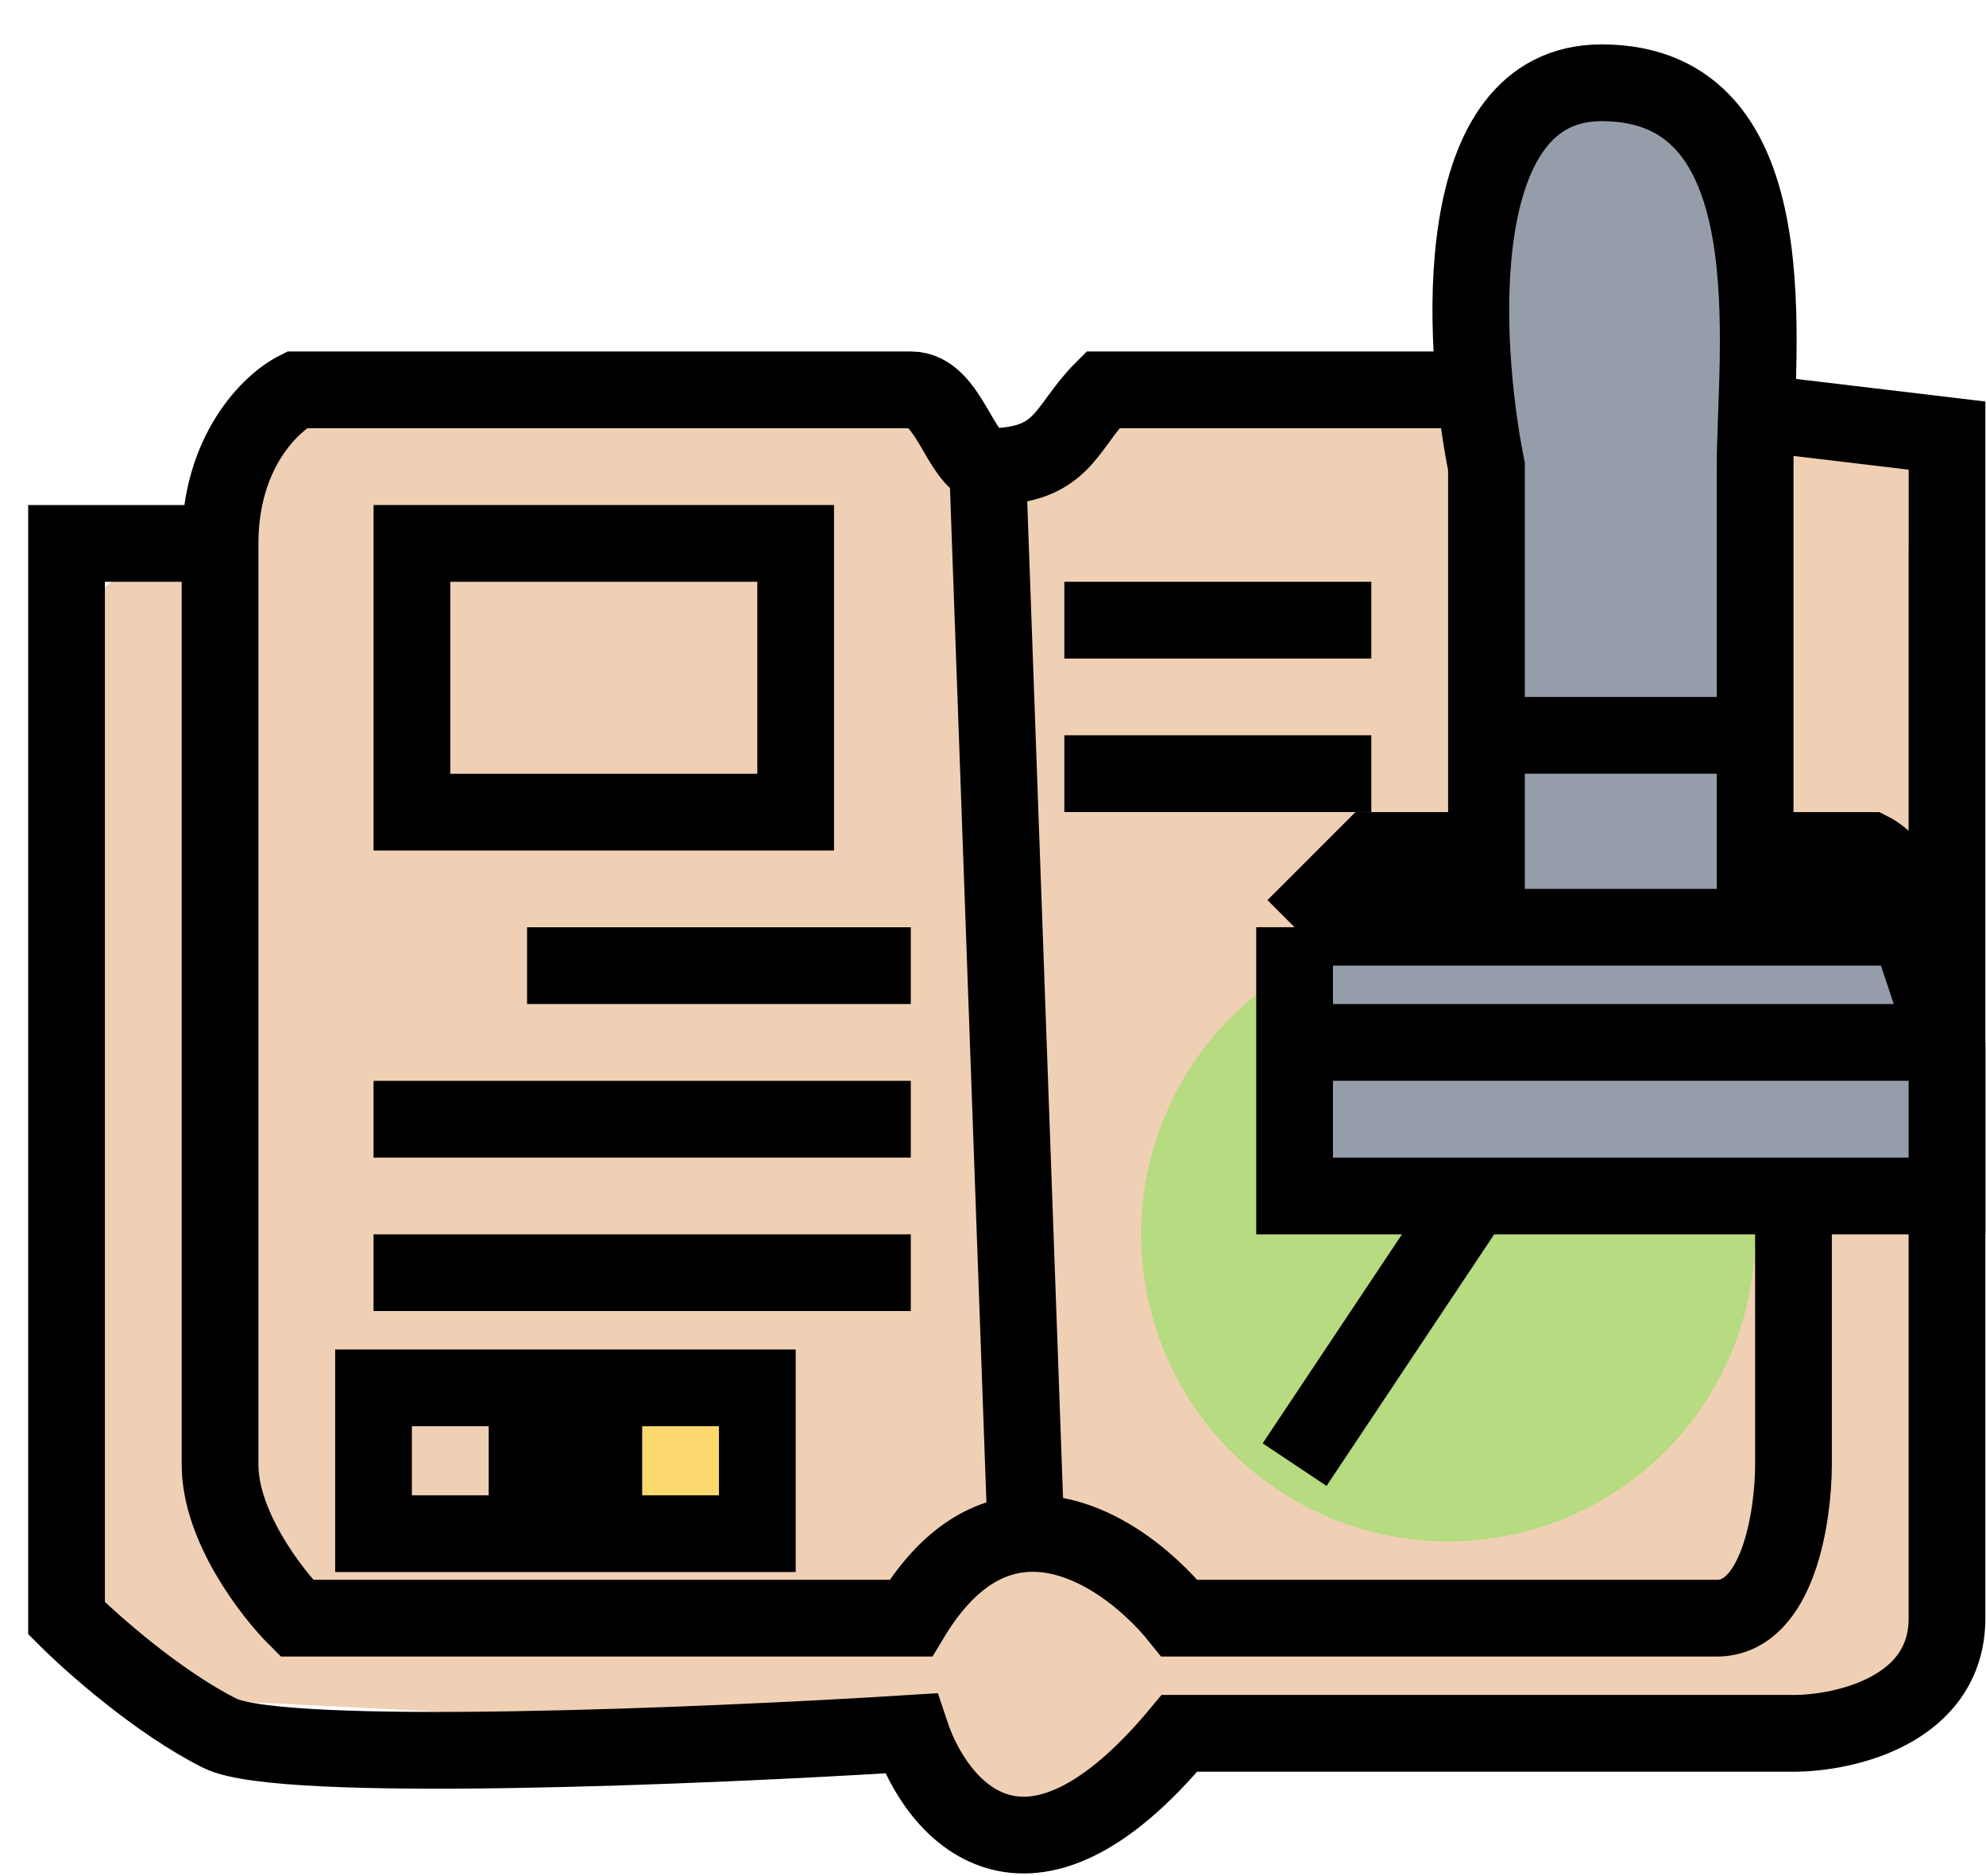
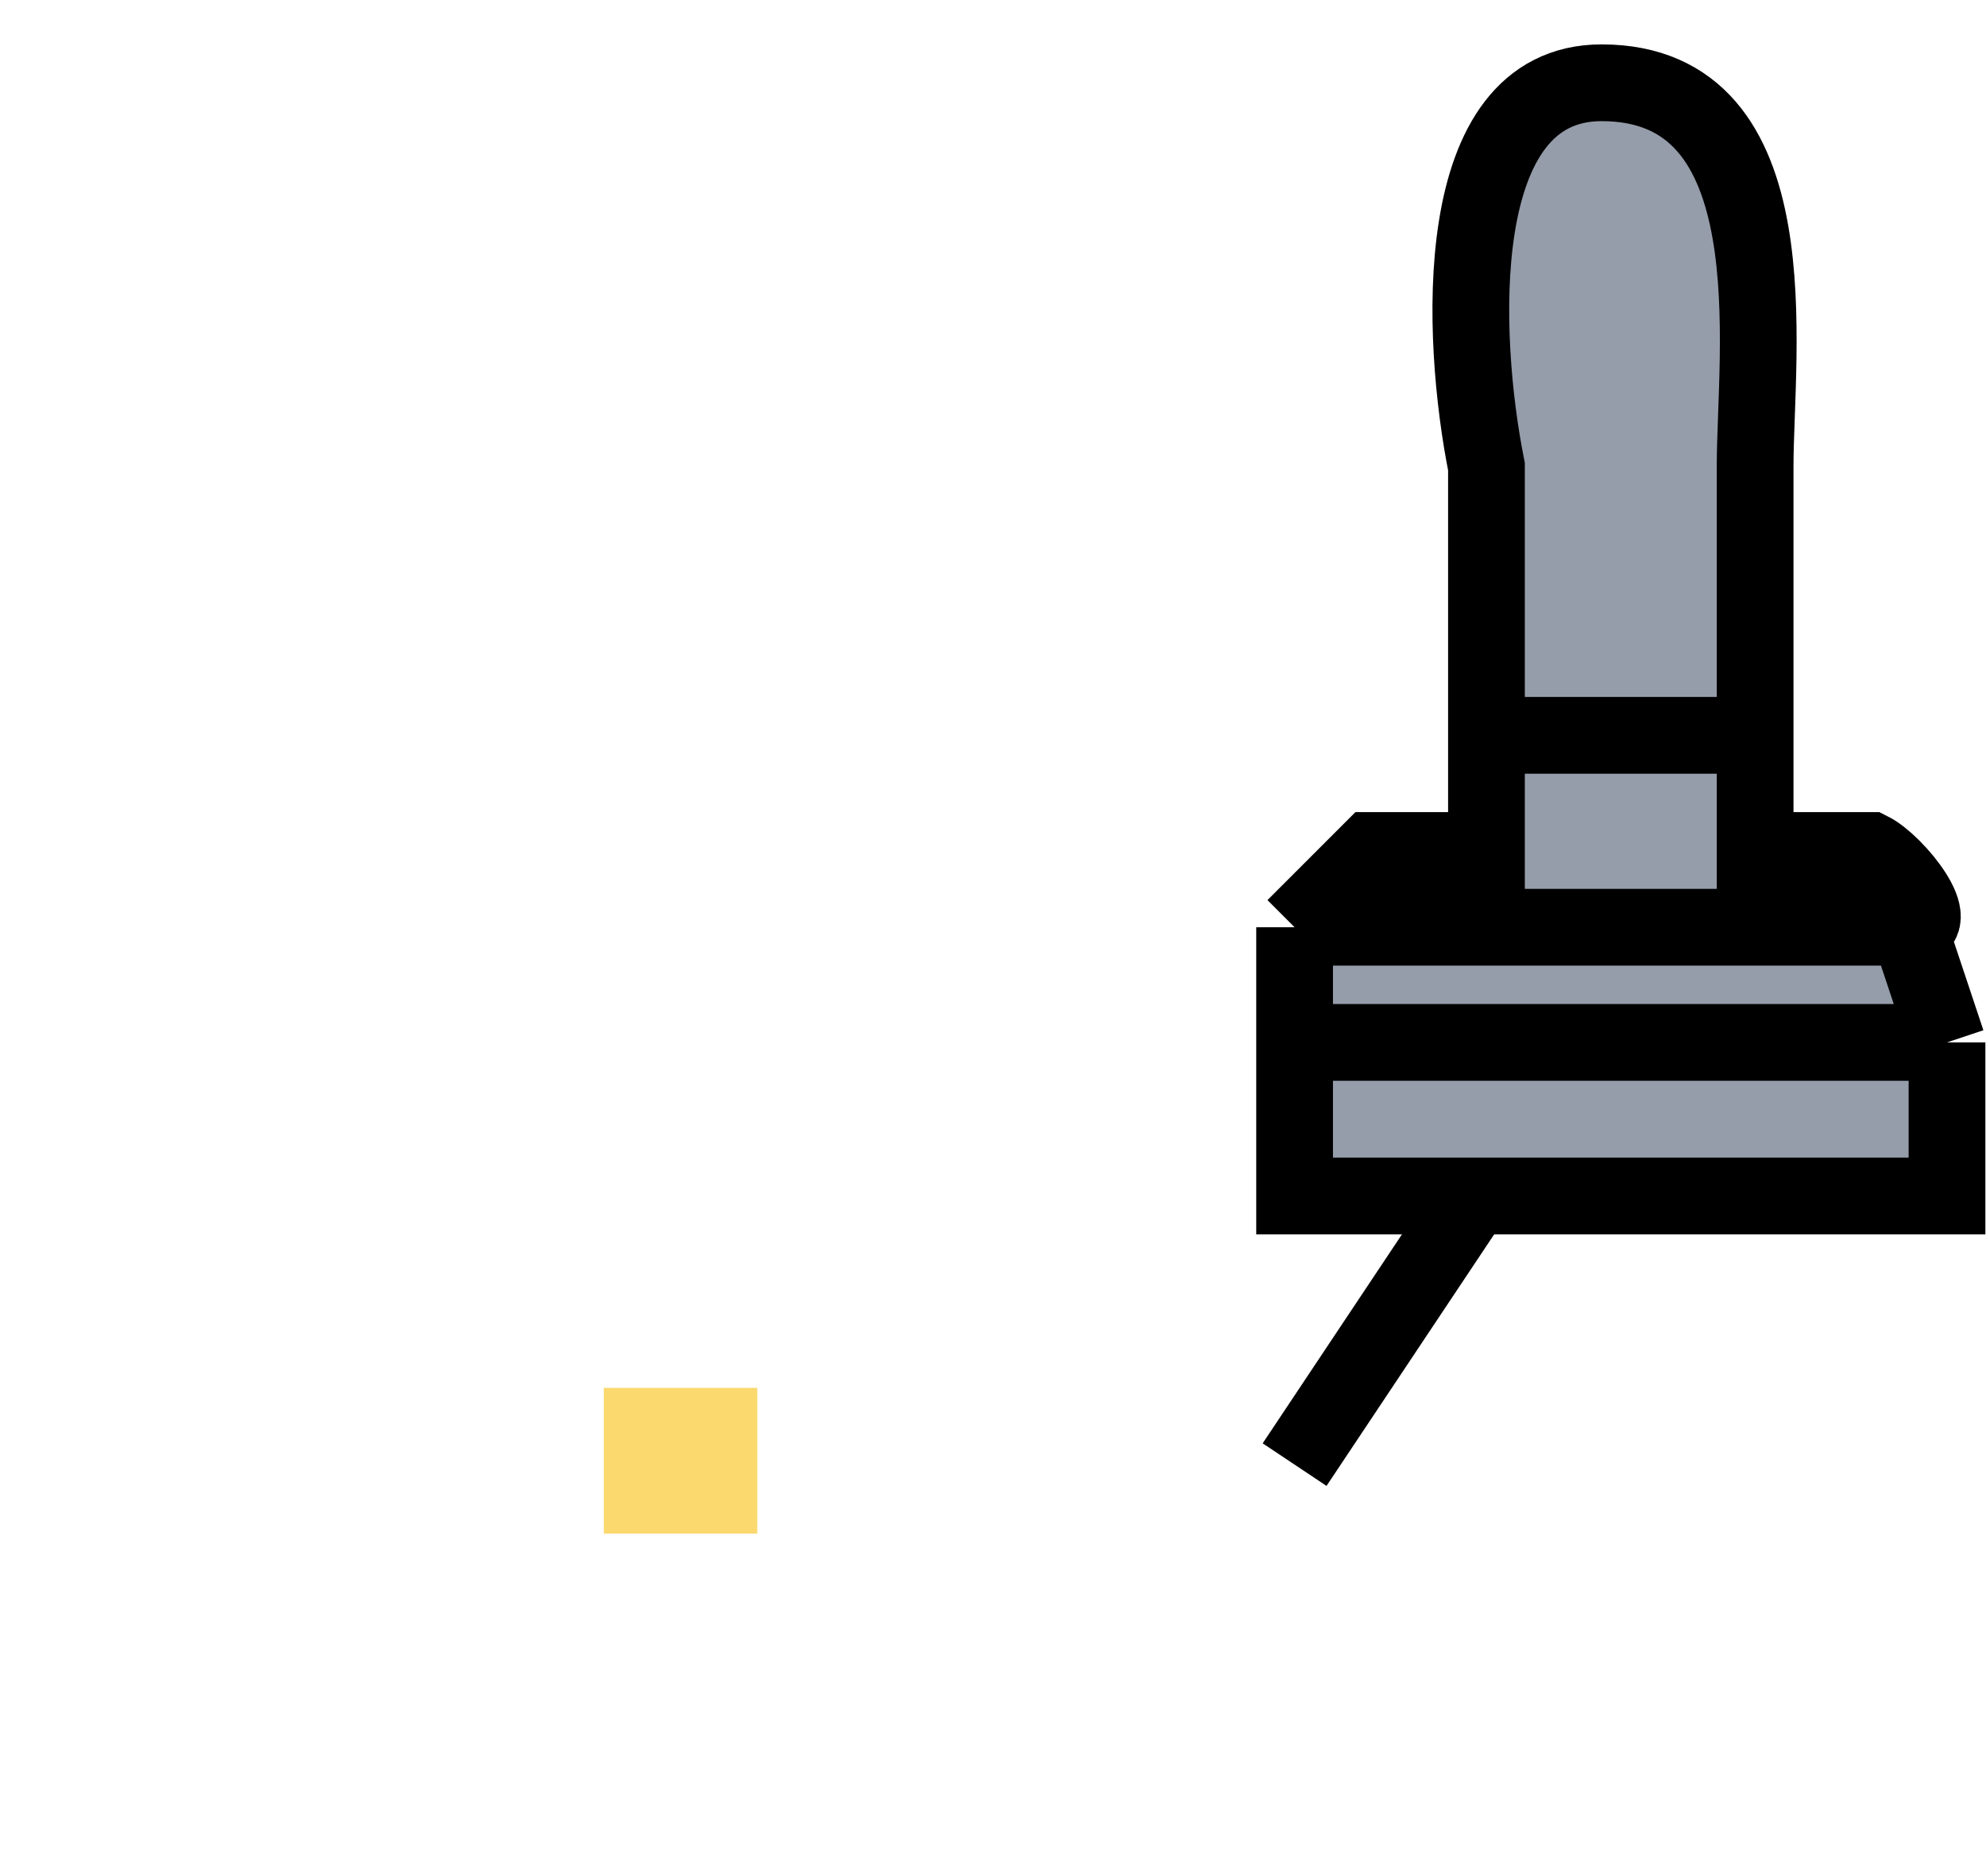
<svg xmlns="http://www.w3.org/2000/svg" width="36" height="34" viewBox="0 0 36 34" fill="none">
-   <path d="M1.206 11.239L6.076 7.065H15.119L17.902 8.457L20.684 7.065L34.597 7.761V9.848L35.293 30.718L22.771 31.413L18.597 33.5L15.815 31.413L1.902 30.718L1.206 11.239Z" fill="#F0D0B4" />
-   <circle cx="26.25" cy="22.37" r="5.565" fill="#B6DB80" />
  <path d="M23.467 26.543L29.032 18.195" stroke="black" stroke-width="1.391" />
  <path d="M10.945 27.794V25.152H13.728V27.794H10.945Z" fill="#FCD96F" />
-   <path d="M3.989 9.848H1.206V29.326C1.67 29.79 2.876 30.857 3.989 31.413C5.102 31.97 12.8 31.645 16.51 31.413C16.974 32.805 18.597 34.752 21.38 31.413H32.51C33.438 31.413 35.293 30.996 35.293 29.326C35.293 27.657 35.293 21.674 35.293 18.892M3.989 9.848C3.989 14.95 3.989 25.431 3.989 26.544C3.989 27.657 4.916 28.863 5.38 29.326H16.51C17.154 28.254 17.887 27.836 18.597 27.794M3.989 9.848C3.989 8.178 4.916 7.297 5.38 7.065H16.51C17.206 7.065 17.388 8.332 17.902 8.457M35.293 18.892H32.51V26.544C32.51 27.471 32.232 29.326 31.119 29.326C30.006 29.326 24.163 29.326 21.38 29.326C20.81 28.614 19.732 27.726 18.597 27.794M35.293 18.892V7.894L28.337 7.065H19.989C19.293 7.761 19.293 8.457 17.902 8.457M17.902 8.457L18.597 27.794M9.554 17.5H16.51M6.771 20.283H16.51M6.771 23.065H16.51M7.467 9.848V14.718H14.423V9.848H7.467ZM6.771 25.152V27.794H9.554V25.152H6.771ZM10.945 25.152V27.794H13.728V25.152H10.945Z" stroke="black" stroke-width="1.391" />
  <path d="M35.293 21.674H23.467V18.891V16.804L24.858 15.413H26.945V13.326V8.457C26.481 6.138 26.249 1.5 29.032 1.5C32.51 1.5 31.815 6.37 31.815 8.457V13.326V15.413H33.902C34.365 15.645 35.293 16.804 34.597 16.804L35.293 18.891V21.674Z" fill="#969DAA" />
  <path d="M35.293 18.891V21.674H23.467V18.891M35.293 18.891H23.467M35.293 18.891L34.597 16.804M23.467 18.891V16.804M23.467 16.804L24.858 15.413H26.945V13.326M23.467 16.804C26.945 16.804 34.041 16.804 34.597 16.804M26.945 13.326H31.815M26.945 13.326V8.457C26.481 6.138 26.249 1.5 29.032 1.5C32.51 1.5 31.815 6.37 31.815 8.457C31.815 10.126 31.815 12.399 31.815 13.326M31.815 13.326V15.413H33.902C34.365 15.645 35.293 16.804 34.597 16.804" stroke="black" stroke-width="1.391" />
-   <path d="M19.293 11.239H24.858" stroke="black" stroke-width="1.391" />
-   <path d="M19.293 14.021H24.858" stroke="black" stroke-width="1.391" />
</svg>